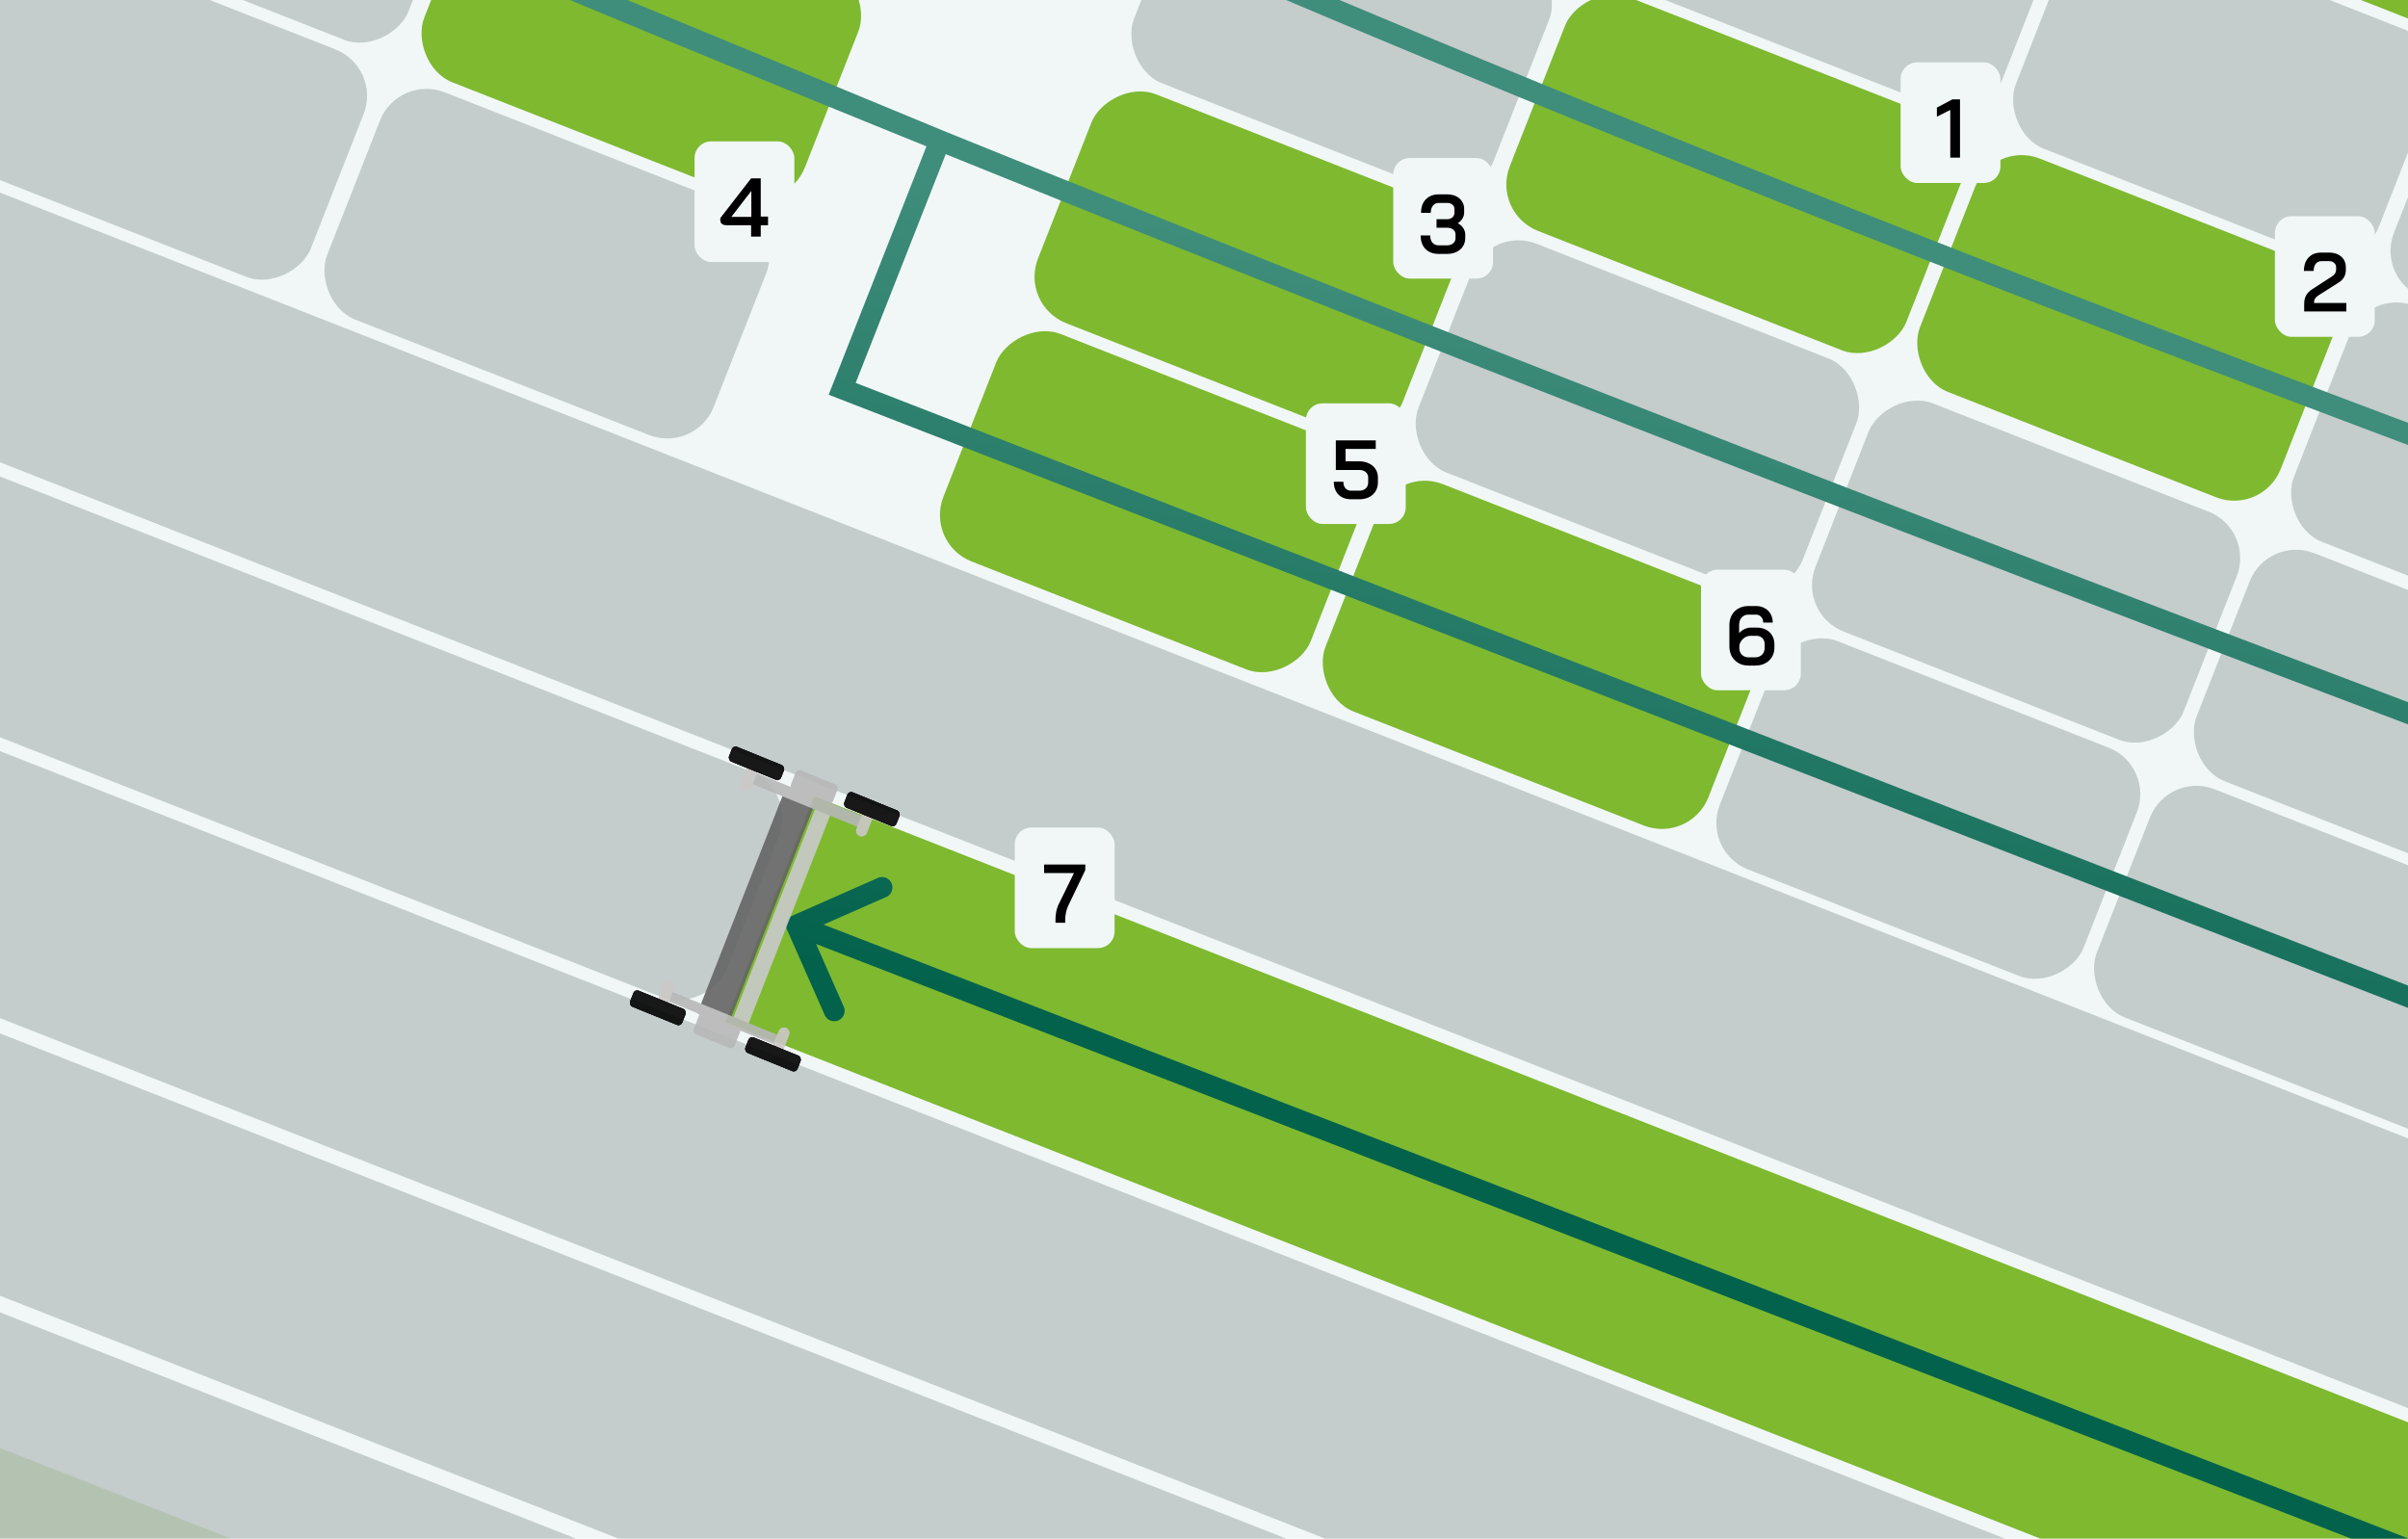
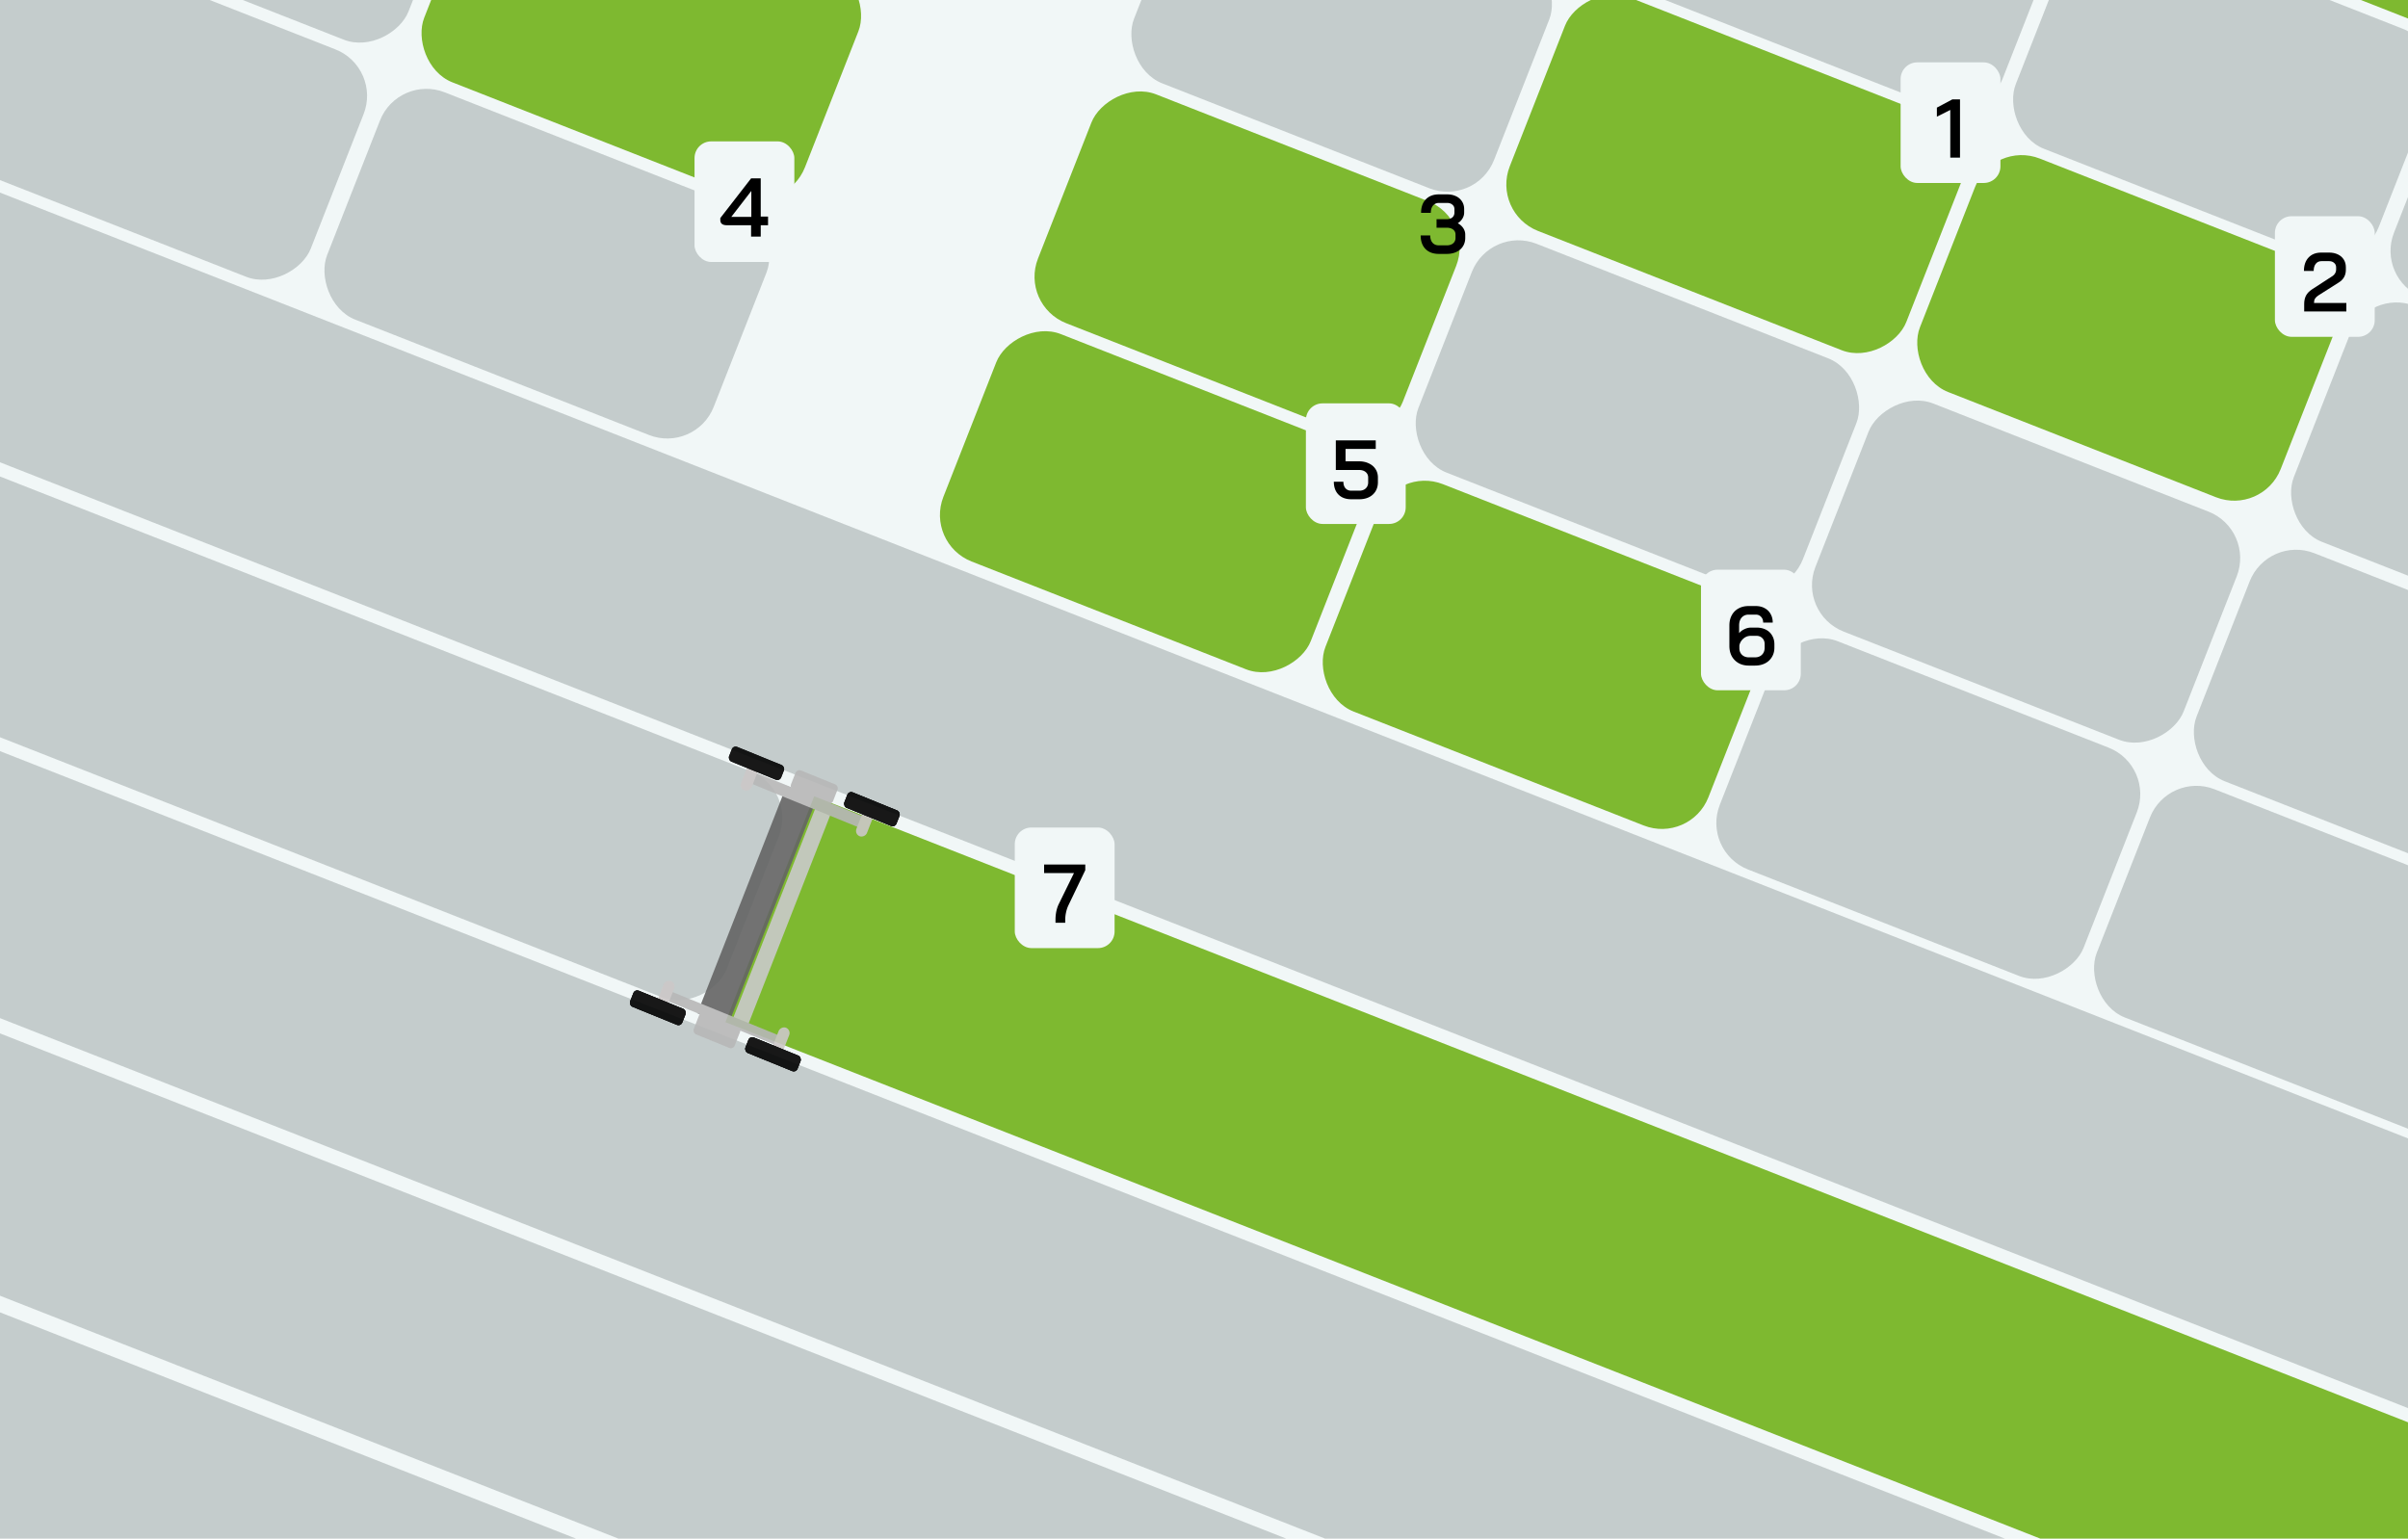
<svg xmlns="http://www.w3.org/2000/svg" width="579" height="370" fill="none" viewBox="0 0 579 370">
  <g clip-path="url(#a)">
    <path fill="#F1F7F7" d="M-907.833-632h1677.15V640.32h-1677.15z" />
-     <rect width="1430.4" height="61.447" x="-935.176" y="-19.149" fill="#79B729" fill-opacity=".2" rx="1" transform="rotate(21.446 -935.176 -19.15)" />
    <rect width="715.019" height="61.447" x="91.98" y="-284.068" fill="#79B729" fill-opacity=".2" rx="1" transform="rotate(21.446 91.98 -284.068)" />
    <rect width="1445.83" height="59.763" x="-771.926" y="-122.598" fill="#6F7D7D" fill-opacity=".35" rx="12" transform="rotate(21.446 -771.926 -122.598)" />
    <path fill="#7EB930" d="m195.767 191.488 432.445 169.874-21.34 54.324-432.445-169.874z" />
    <rect width="299.365" height="58.365" fill="#6F7D7D" fill-opacity=".35" rx="12" transform="scale(-1 1) rotate(-21.446 405.52 601.045)" />
    <rect width="1214.75" height="57.928" x="-904.706" y="-39.794" fill="#6F7D7D" fill-opacity=".35" rx="12" transform="rotate(21.446 -904.706 -39.794)" />
    <rect width="1324.35" height="58.713" x="-839.019" y="-81.072" fill="#6F7D7D" fill-opacity=".35" rx="12" transform="rotate(21.446 -839.019 -81.072)" />
    <rect width="1421.17" height="60.366" x="-642.212" y="-205.959" fill="#6F7D7D" fill-opacity=".35" rx="12" transform="rotate(21.446 -642.212 -205.959)" />
    <rect width="93.199" height="60.316" x="479.31" y="33.748" fill="#7EB930" rx="12" transform="rotate(21.446 479.31 33.748)" />
    <rect width="102.436" height="60.316" fill="#7EB930" rx="12" transform="scale(-1 1) rotate(-21.446 -152.309 1273.141)" />
    <rect width="92.989" height="60.316" x="290.35" y="-40.48" fill="#6F7D7D" fill-opacity=".35" rx="12" transform="rotate(21.446 290.35 -40.48)" />
    <rect width="59.993" height="60.316" fill="#7EB930" rx="12" transform="scale(-1 1) rotate(-21.446 -271.868 654.794)" />
    <rect width="93.791" height="58.406" x="501.663" y="-22.967" fill="#6F7D7D" fill-opacity=".35" rx="12" transform="rotate(21.446 501.663 -22.967)" />
    <rect width="79.96" height="58.406" fill="#6F7D7D" fill-opacity=".35" rx="12" transform="scale(-1 1) rotate(-21.446 -222.642 1782.188)" />
    <rect width="102.86" height="58.406" fill="#6F7D7D" fill-opacity=".35" rx="12" transform="scale(-1 1) rotate(-21.446 -313.186 1304.045)" />
    <rect width="1030.51" height="28.068" x="-321.785" y="-379.553" fill="#7EB930" rx="1" transform="rotate(21.446 -321.785 -379.553)" />
    <rect width="98.929" height="58.745" x="335.793" y="112.05" fill="#7EB930" rx="12" transform="rotate(21.446 335.793 112.05)" />
    <rect width="94.903" height="58.745" fill="#7EB930" rx="12" transform="scale(-1 1) rotate(-21.446 126.06 932.627)" />
    <rect width="99.869" height="58.745" x="95.755" y="17.811" fill="#6F7D7D" fill-opacity=".35" rx="12" transform="rotate(21.446 95.755 17.81)" />
    <rect width="96.194" height="58.745" fill="#6F7D7D" fill-opacity=".35" rx="12" transform="scale(-1 1) rotate(-21.446 -2.967 250.567)" />
    <rect width="99.353" height="59.127" x="358.286" y="54.237" fill="#6F7D7D" fill-opacity=".35" rx="12" transform="rotate(21.446 358.286 54.237)" />
    <rect width="94.237" height="59.127" fill="#7EB930" rx="12" transform="scale(-1 1) rotate(-21.446 -37.957 962.461)" />
    <rect width="98.361" height="59.127" x="119.238" y="-39.614" fill="#7EB930" rx="12" transform="rotate(21.446 119.238 -39.614)" />
    <rect width="95.447" height="59.127" fill="#6F7D7D" fill-opacity=".35" rx="12" transform="scale(-1 1) rotate(-21.446 -166.251 284.28)" />
    <rect width="1028.81" height="60.968" x="569.445" y="69.178" fill="#6F7D7D" fill-opacity=".35" rx="12" transform="rotate(21.446 569.445 69.178)" />
    <rect width="937.779" height="58.969" x="521.336" y="185.421" fill="#6F7D7D" fill-opacity=".35" rx="12" transform="rotate(21.446 521.336 185.421)" />
    <rect width="93.989" height="58.969" fill="#6F7D7D" fill-opacity=".35" rx="12" transform="scale(-1 1) rotate(-21.446 227.217 1460.277)" />
    <rect width="982.264" height="58.925" x="545.316" y="128.648" fill="#6F7D7D" fill-opacity=".35" rx="12" transform="rotate(21.446 545.316 128.648)" />
    <rect width="95.113" height="58.925" fill="#6F7D7D" fill-opacity=".35" rx="12" transform="scale(-1 1) rotate(-21.446 65.35 1495.334)" />
-     <path fill="url(#b)" d="m821 192 .826-2.36L821 192Zm-25.5 59.998-.859 2.348.859-2.348ZM102-17.5l.956-2.31-1.945 4.606L102-17.5Zm124 51.307 2.326.916.9-2.286-2.27-.94-.956 2.31ZM202.5 93.5l-2.326-.916-.92 2.337 2.341.91.905-2.331ZM809 328.998l2.486.263.201-1.901-1.782-.692-.905 2.33ZM795.5 456.5l-.903 2.331 3.045 1.18.344-3.248-2.486-.263ZM190.49 220.213a2.5 2.5 0 0 0-1.277 3.297l9.088 20.583a2.5 2.5 0 1 0 4.574-2.02l-8.078-18.296 18.296-8.078a2.5 2.5 0 1 0-2.02-4.574l-20.583 9.088ZM229-38c-1.067 2.26-1.066 2.261-1.064 2.262l.006.003.027.013.105.05.417.195 1.662.773c1.477.685 3.693 1.708 6.657 3.058 5.927 2.7 14.842 6.715 26.801 11.973 23.919 10.517 60.017 26.01 108.756 45.924 97.478 39.829 245.518 97.344 447.807 168.109l1.652-4.72C619.615 118.903 471.655 61.418 374.258 21.623 325.56 1.725 289.502-13.752 265.623-24.25a2219.874 2219.874 0 0 1-26.74-11.946 1116.671 1116.671 0 0 1-8.273-3.81l-.409-.192-.101-.047a.565.565 0 0 1-.031-.015c-.001 0-.002 0-1.069 2.26Zm591.174 232.36c5.192 1.816 7.956 6.225 8.667 12.365.719 6.211-.755 13.857-3.838 21.115-3.08 7.249-7.646 13.829-12.816 18.002-5.156 4.161-10.597 5.722-15.828 3.808l-1.718 4.696c7.44 2.722 14.704.215 20.686-4.613 5.966-4.815 10.967-12.143 14.278-19.938 3.308-7.787 5.05-16.323 4.203-23.645-.856-7.394-4.439-13.871-11.982-16.51l-1.652 4.72Zm-23.815 55.29C570.883 167.159 397.531 99.794 280.553 53.053c-58.49-23.37-102.885-41.585-132.656-53.956a5569.542 5569.542 0 0 1-33.622-14.087 2946.414 2946.414 0 0 1-10.58-4.503l-.53-.227a31.418 31.418 0 0 1-.165-.071l-.008-.004c-.002 0-.003 0-.992 2.295-.989 2.296-.988 2.296-.986 2.297l.008.004.034.014.134.058a2524.416 2524.416 0 0 0 2.662 1.14c1.888.807 4.716 2.01 8.474 3.602 7.517 3.181 18.756 7.91 33.652 14.1 29.792 12.379 74.209 30.602 132.719 53.98 117.022 46.759 290.42 114.142 515.944 196.651l1.718-4.696ZM101.044-15.19l124 51.307 1.912-4.62-124-51.307-1.912 4.62Zm122.63 48.082-23.5 59.692 4.652 1.832 23.5-59.693-4.652-1.831ZM201.595 95.83l606.5 235.498 1.81-4.66-606.5-235.499-1.81 4.662Zm604.919 232.905-13.5 127.502 4.972.526 13.5-127.502-4.972-.526Zm-10.111 125.434-604-234-1.806 4.662 604 234 1.806-4.662Z" />
    <g opacity=".9">
      <path fill="#CACACA" d="m179.423 247.594-3.648-1.486 20.497-52.304 3.648 1.486z" />
      <path fill="#646464" d="m175.023 246.642-7.342-2.991 21.433-54.693 7.342 2.99z" />
      <path fill="#B7B7B7" d="m208.305 199.716-29.14-11.871 1.035-2.642 29.14 11.872z" />
      <rect width="10.889" height="4.979" fill="#B7B7B7" rx="1" transform="matrix(-.926 -.377 -.365 .931 201.738 188.997)" />
      <rect width="10.624" height="5.603" fill="#B7B7B7" rx="1" transform="matrix(-.926 -.377 .365 -.931 176.285 252.378)" />
      <rect width="2.723" height="7.2" fill="#CCC8C8" rx="1.361" transform="matrix(.926 .377 .365 -.931 177.697 189.567)" />
      <rect width="2.723" height="6.869" fill="#CCC8C8" rx="1.361" transform="matrix(.926 .377 .365 -.931 205.428 200.58)" />
      <path fill="#B7B7B7" d="m159.501 237.672 29.558 12.042-.892 2.278-29.559-12.042z" />
      <rect width="2.723" height="6.866" fill="#CCC8C8" rx="1.361" transform="matrix(-.926 -.377 -.365 .931 190.258 247.661)" />
      <rect width="2.723" height="6.83" fill="#CCC8C8" rx="1.361" transform="matrix(-.926 -.377 -.365 .931 162.605 236.45)" />
      <rect width="13.532" height="4.142" fill="#000" rx="1" transform="matrix(-.926 -.377 .365 -.931 163.684 246.832)" />
      <rect width="13.532" height="4.142" fill="#000" rx="1" transform="matrix(-.926 -.377 .365 -.931 163.684 246.832)" />
      <rect width="13.532" height="4.142" fill="#000" rx="1" transform="matrix(-.926 -.377 .365 -.931 163.684 246.832)" />
-       <rect width="13.532" height="3.806" fill="#000" rx="1" transform="matrix(-.926 -.377 .365 -.931 187.468 187.885)" />
      <rect width="13.532" height="3.806" fill="#000" rx="1" transform="matrix(-.926 -.377 .365 -.931 187.468 187.885)" />
      <rect width="13.532" height="3.806" fill="#000" rx="1" transform="matrix(-.926 -.377 .365 -.931 187.468 187.885)" />
      <rect width="13.532" height="4" fill="#000" rx="1" transform="matrix(-.926 -.377 .365 -.931 191.402 257.947)" />
      <rect width="13.532" height="4" fill="#000" rx="1" transform="matrix(-.926 -.377 .365 -.931 191.402 257.947)" />
      <rect width="13.532" height="4" fill="#000" rx="1" transform="matrix(-.926 -.377 .365 -.931 191.402 257.947)" />
      <rect width="13.532" height="4" fill="#000" rx="1" transform="matrix(-.926 -.377 .365 -.931 215.186 198.999)" />
      <rect width="13.532" height="4" fill="#000" rx="1" transform="matrix(-.926 -.377 .365 -.931 215.186 198.999)" />
      <rect width="13.532" height="4" fill="#000" rx="1" transform="matrix(-.926 -.377 .365 -.931 215.186 198.999)" />
    </g>
    <g filter="url(#c)">
      <rect width="24" height="29" x="457" y="11" fill="#F1F7F7" rx="4" />
      <path fill="#000" d="m468.94 22.44-3.22 1.62v-2.18l3.72-1.98h1.84v14h-2.34V22.44Z" />
    </g>
    <g filter="url(#d)">
      <rect width="24" height="29" x="547" y="48" fill="#F1F7F7" rx="4" />
      <path fill="#000" d="M554.038 69.12c0-.773.14-1.44.42-2 .293-.573.773-1.08 1.44-1.52l4.96-3.22c.267-.173.473-.393.62-.66.16-.266.24-.54.24-.82v-.64c0-.426-.16-.773-.48-1.04-.307-.28-.707-.42-1.2-.42h-1.84c-.587 0-1.047.214-1.38.64-.333.414-.5.987-.5 1.72h-2.34c0-1.373.373-2.453 1.12-3.24.747-.786 1.767-1.18 3.06-1.18h1.88c.787 0 1.487.147 2.1.44.613.294 1.087.707 1.42 1.24.333.534.5 1.147.5 1.84v.64c0 .667-.147 1.254-.44 1.76-.28.507-.727.947-1.34 1.32l-4.82 3.06c-.373.24-.647.5-.82.78-.16.267-.24.614-.24 1.04h7.78v2.04h-10.14v-1.78Z" />
    </g>
    <g filter="url(#e)">
-       <rect width="24" height="29" x="335" y="34" fill="#F1F7F7" rx="4" />
      <path fill="#000" d="M350.516 49.68c.56.307 1 .7 1.32 1.18.32.48.48 1 .48 1.56v.8c0 .76-.187 1.434-.56 2.02-.36.574-.88 1.02-1.56 1.34-.667.32-1.433.48-2.3.48h-1.94c-1.347 0-2.413-.393-3.2-1.18-.773-.8-1.16-1.886-1.16-3.26h2.3c0 .734.18 1.314.54 1.74.373.427.88.64 1.52.64h1.94c.613 0 1.113-.16 1.5-.48.387-.333.58-.766.58-1.3v-.8c0-.52-.193-.926-.58-1.22-.387-.293-.907-.44-1.56-.44h-2.42v-2.04h2.42c.573 0 1.027-.14 1.36-.42.347-.293.52-.693.52-1.2v-.8c0-.453-.167-.813-.5-1.08-.32-.28-.747-.42-1.28-.42h-1.94c-.6 0-1.08.214-1.44.64-.347.427-.52 1.007-.52 1.74h-2.34c0-1.373.38-2.453 1.14-3.24.773-.8 1.827-1.2 3.16-1.2h1.94c.813 0 1.527.147 2.14.44a3.377 3.377 0 0 1 1.46 1.26c.347.534.52 1.154.52 1.86v.8c0 .52-.14 1.007-.42 1.46a3.22 3.22 0 0 1-1.12 1.12Z" />
    </g>
    <g filter="url(#f)">
      <rect width="24" height="29" x="167" y="30" fill="#F1F7F7" rx="4" />
      <path fill="#000" d="M180.596 50.16h-5.86c-.493 0-.873-.1-1.14-.3-.267-.213-.4-.52-.4-.92v-.5l7.4-9.54h2.32v9.18h1.76v2.08h-1.76v2.74h-2.32v-2.74Zm.06-2v-6.22h-.02l-4.8 6.22h4.82Z" />
    </g>
    <g filter="url(#g)">
      <rect width="24" height="29" x="314" y="93" fill="#F1F7F7" rx="4" />
      <path fill="#000" d="M324.918 116.06c-1.307 0-2.333-.373-3.08-1.12-.747-.76-1.12-1.793-1.12-3.1h2.3c0 .667.167 1.194.5 1.58.347.387.813.58 1.4.58h1.92c.64 0 1.153-.18 1.54-.54.4-.373.6-.866.6-1.48v-1.14c0-.546-.2-.986-.6-1.32-.4-.333-.933-.5-1.6-.5h-5.58v-7.12h9.6v2.06h-7.26v2.98h3.24c.893 0 1.68.167 2.36.5.693.32 1.227.774 1.6 1.36.387.587.58 1.267.58 2.04v1.14c0 .8-.187 1.514-.56 2.14a3.837 3.837 0 0 1-1.58 1.44c-.68.334-1.46.5-2.34.5h-1.92Z" />
    </g>
    <g filter="url(#h)">
      <rect width="24" height="29" x="409" y="133" fill="#F1F7F7" rx="4" />
      <path fill="#000" d="M420.51 156.06c-.92 0-1.733-.193-2.44-.58a4.313 4.313 0 0 1-1.66-1.66c-.387-.72-.58-1.546-.58-2.48v-4.94c0-.933.193-1.753.58-2.46a3.963 3.963 0 0 1 1.62-1.62c.693-.386 1.5-.58 2.42-.58h1.72c.8 0 1.507.167 2.12.5.627.334 1.107.8 1.44 1.4.347.6.52 1.294.52 2.08h-2.3c0-.573-.167-1.033-.5-1.38-.32-.36-.747-.54-1.28-.54h-1.72c-.68 0-1.233.234-1.66.7-.413.467-.62 1.1-.62 1.9v1.86c.333-.4.76-.72 1.28-.96a3.665 3.665 0 0 1 1.58-.38h1.32c.853 0 1.607.167 2.26.5a3.52 3.52 0 0 1 1.5 1.42c.36.6.54 1.3.54 2.1v.8c0 .854-.2 1.607-.6 2.26a3.928 3.928 0 0 1-1.64 1.52c-.707.36-1.52.54-2.44.54h-1.46Zm1.46-1.98c.707 0 1.273-.213 1.7-.64.427-.426.64-.993.64-1.7v-.82c0-.613-.187-1.1-.56-1.46-.36-.373-.84-.56-1.44-.56h-1.32c-.68 0-1.273.22-1.78.66a2.9 2.9 0 0 0-.98 1.64v.68c0 .654.213 1.187.64 1.6.427.4.987.6 1.68.6h1.42Z" />
    </g>
    <g filter="url(#i)">
      <rect width="24" height="29" x="244" y="195" fill="#F1F7F7" rx="4" />
      <path fill="#000" d="M253.793 217.12c0-.64.066-1.293.2-1.96.146-.68.353-1.286.62-1.82l3.62-7.38h-7.18v-2.06h9.9v1.36l-4.02 8.38a7.594 7.594 0 0 0-.6 1.76 8.086 8.086 0 0 0-.2 1.72v.78h-2.34v-.78Z" />
    </g>
  </g>
  <defs>
    <filter id="c" width="32" height="37" x="453" y="11" color-interpolation-filters="sRGB" filterUnits="userSpaceOnUse">
      <feFlood flood-opacity="0" result="BackgroundImageFix" />
      <feColorMatrix in="SourceAlpha" result="hardAlpha" values="0 0 0 0 0 0 0 0 0 0 0 0 0 0 0 0 0 0 127 0" />
      <feOffset dy="4" />
      <feGaussianBlur stdDeviation="2" />
      <feComposite in2="hardAlpha" operator="out" />
      <feColorMatrix values="0 0 0 0 0 0 0 0 0 0 0 0 0 0 0 0 0 0 0.25 0" />
      <feBlend in2="BackgroundImageFix" result="effect1_dropShadow_109_110" />
      <feBlend in="SourceGraphic" in2="effect1_dropShadow_109_110" result="shape" />
    </filter>
    <filter id="d" width="32" height="37" x="543" y="48" color-interpolation-filters="sRGB" filterUnits="userSpaceOnUse">
      <feFlood flood-opacity="0" result="BackgroundImageFix" />
      <feColorMatrix in="SourceAlpha" result="hardAlpha" values="0 0 0 0 0 0 0 0 0 0 0 0 0 0 0 0 0 0 127 0" />
      <feOffset dy="4" />
      <feGaussianBlur stdDeviation="2" />
      <feComposite in2="hardAlpha" operator="out" />
      <feColorMatrix values="0 0 0 0 0 0 0 0 0 0 0 0 0 0 0 0 0 0 0.25 0" />
      <feBlend in2="BackgroundImageFix" result="effect1_dropShadow_109_110" />
      <feBlend in="SourceGraphic" in2="effect1_dropShadow_109_110" result="shape" />
    </filter>
    <filter id="e" width="32" height="37" x="331" y="34" color-interpolation-filters="sRGB" filterUnits="userSpaceOnUse">
      <feFlood flood-opacity="0" result="BackgroundImageFix" />
      <feColorMatrix in="SourceAlpha" result="hardAlpha" values="0 0 0 0 0 0 0 0 0 0 0 0 0 0 0 0 0 0 127 0" />
      <feOffset dy="4" />
      <feGaussianBlur stdDeviation="2" />
      <feComposite in2="hardAlpha" operator="out" />
      <feColorMatrix values="0 0 0 0 0 0 0 0 0 0 0 0 0 0 0 0 0 0 0.25 0" />
      <feBlend in2="BackgroundImageFix" result="effect1_dropShadow_109_110" />
      <feBlend in="SourceGraphic" in2="effect1_dropShadow_109_110" result="shape" />
    </filter>
    <filter id="f" width="32" height="37" x="163" y="30" color-interpolation-filters="sRGB" filterUnits="userSpaceOnUse">
      <feFlood flood-opacity="0" result="BackgroundImageFix" />
      <feColorMatrix in="SourceAlpha" result="hardAlpha" values="0 0 0 0 0 0 0 0 0 0 0 0 0 0 0 0 0 0 127 0" />
      <feOffset dy="4" />
      <feGaussianBlur stdDeviation="2" />
      <feComposite in2="hardAlpha" operator="out" />
      <feColorMatrix values="0 0 0 0 0 0 0 0 0 0 0 0 0 0 0 0 0 0 0.25 0" />
      <feBlend in2="BackgroundImageFix" result="effect1_dropShadow_109_110" />
      <feBlend in="SourceGraphic" in2="effect1_dropShadow_109_110" result="shape" />
    </filter>
    <filter id="g" width="32" height="37" x="310" y="93" color-interpolation-filters="sRGB" filterUnits="userSpaceOnUse">
      <feFlood flood-opacity="0" result="BackgroundImageFix" />
      <feColorMatrix in="SourceAlpha" result="hardAlpha" values="0 0 0 0 0 0 0 0 0 0 0 0 0 0 0 0 0 0 127 0" />
      <feOffset dy="4" />
      <feGaussianBlur stdDeviation="2" />
      <feComposite in2="hardAlpha" operator="out" />
      <feColorMatrix values="0 0 0 0 0 0 0 0 0 0 0 0 0 0 0 0 0 0 0.25 0" />
      <feBlend in2="BackgroundImageFix" result="effect1_dropShadow_109_110" />
      <feBlend in="SourceGraphic" in2="effect1_dropShadow_109_110" result="shape" />
    </filter>
    <filter id="h" width="32" height="37" x="405" y="133" color-interpolation-filters="sRGB" filterUnits="userSpaceOnUse">
      <feFlood flood-opacity="0" result="BackgroundImageFix" />
      <feColorMatrix in="SourceAlpha" result="hardAlpha" values="0 0 0 0 0 0 0 0 0 0 0 0 0 0 0 0 0 0 127 0" />
      <feOffset dy="4" />
      <feGaussianBlur stdDeviation="2" />
      <feComposite in2="hardAlpha" operator="out" />
      <feColorMatrix values="0 0 0 0 0 0 0 0 0 0 0 0 0 0 0 0 0 0 0.25 0" />
      <feBlend in2="BackgroundImageFix" result="effect1_dropShadow_109_110" />
      <feBlend in="SourceGraphic" in2="effect1_dropShadow_109_110" result="shape" />
    </filter>
    <filter id="i" width="32" height="37" x="240" y="195" color-interpolation-filters="sRGB" filterUnits="userSpaceOnUse">
      <feFlood flood-opacity="0" result="BackgroundImageFix" />
      <feColorMatrix in="SourceAlpha" result="hardAlpha" values="0 0 0 0 0 0 0 0 0 0 0 0 0 0 0 0 0 0 127 0" />
      <feOffset dy="4" />
      <feGaussianBlur stdDeviation="2" />
      <feComposite in2="hardAlpha" operator="out" />
      <feColorMatrix values="0 0 0 0 0 0 0 0 0 0 0 0 0 0 0 0 0 0 0.25 0" />
      <feBlend in2="BackgroundImageFix" result="effect1_dropShadow_109_110" />
      <feBlend in="SourceGraphic" in2="effect1_dropShadow_109_110" result="shape" />
    </filter>
    <linearGradient id="b" x1="351.5" x2="314.5" y1="68" y2="255.5" gradientUnits="userSpaceOnUse">
      <stop stop-color="#3F8D7B" />
      <stop offset="1" stop-color="#03624C" />
    </linearGradient>
    <clipPath id="a">
      <path fill="#fff" d="M0 0h579v370H0z" />
    </clipPath>
  </defs>
</svg>